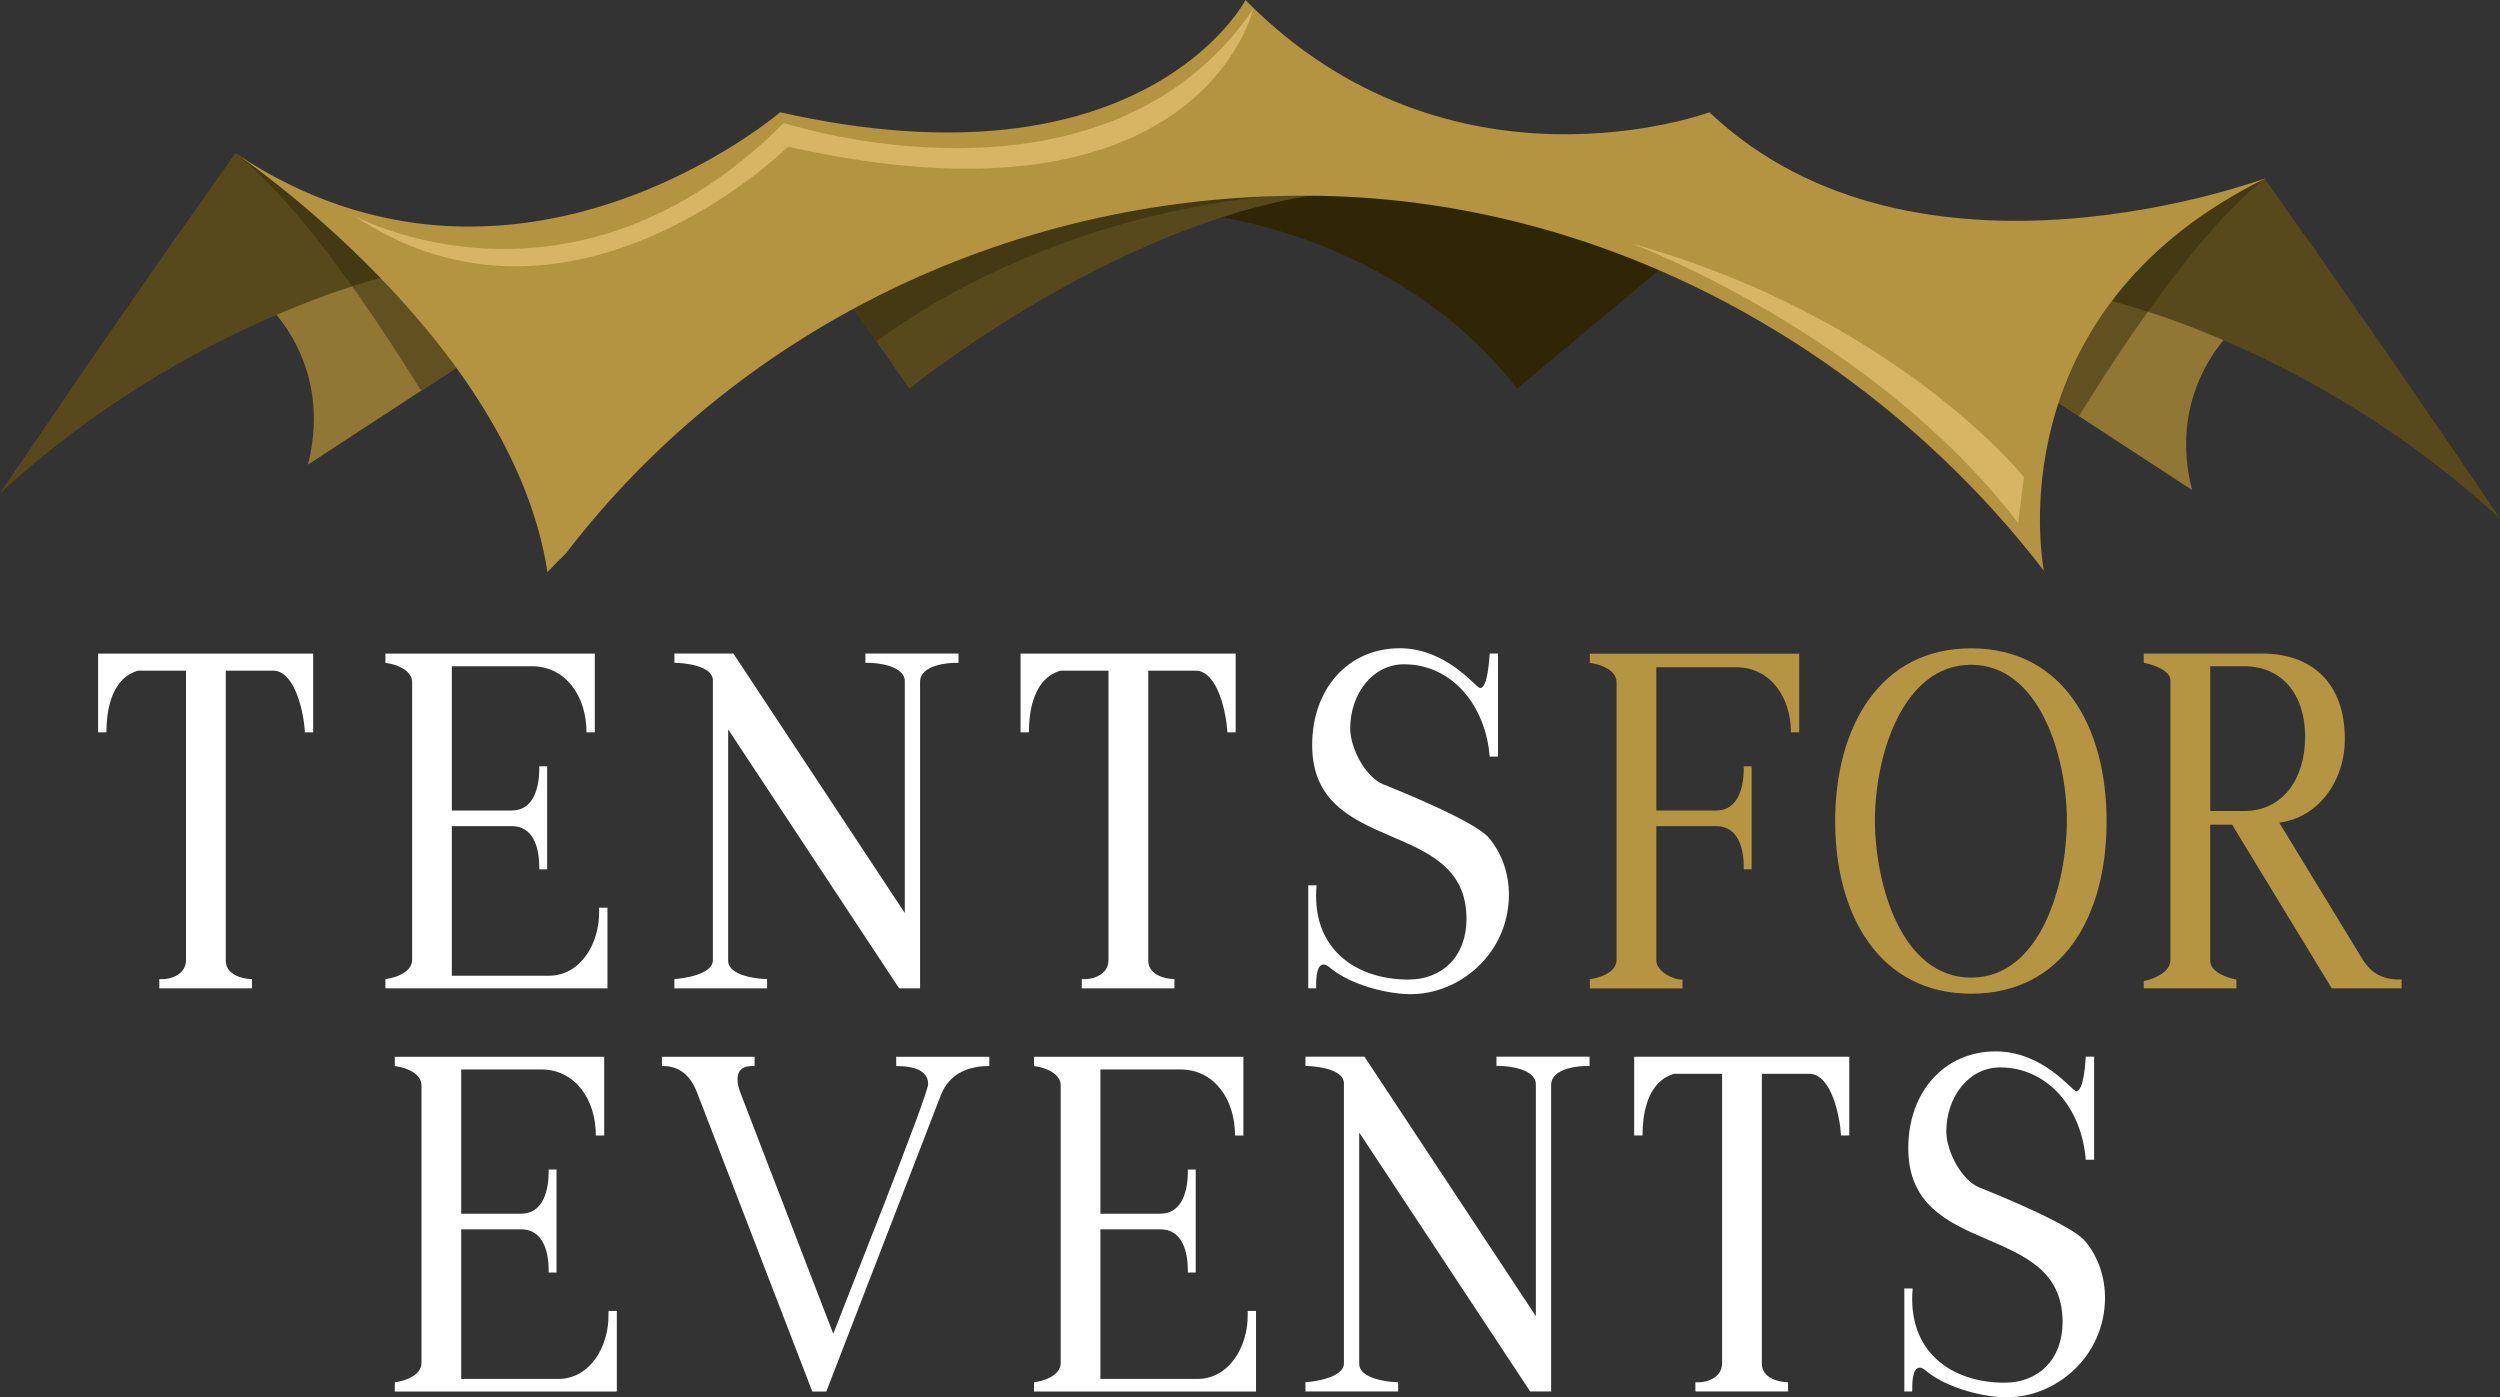
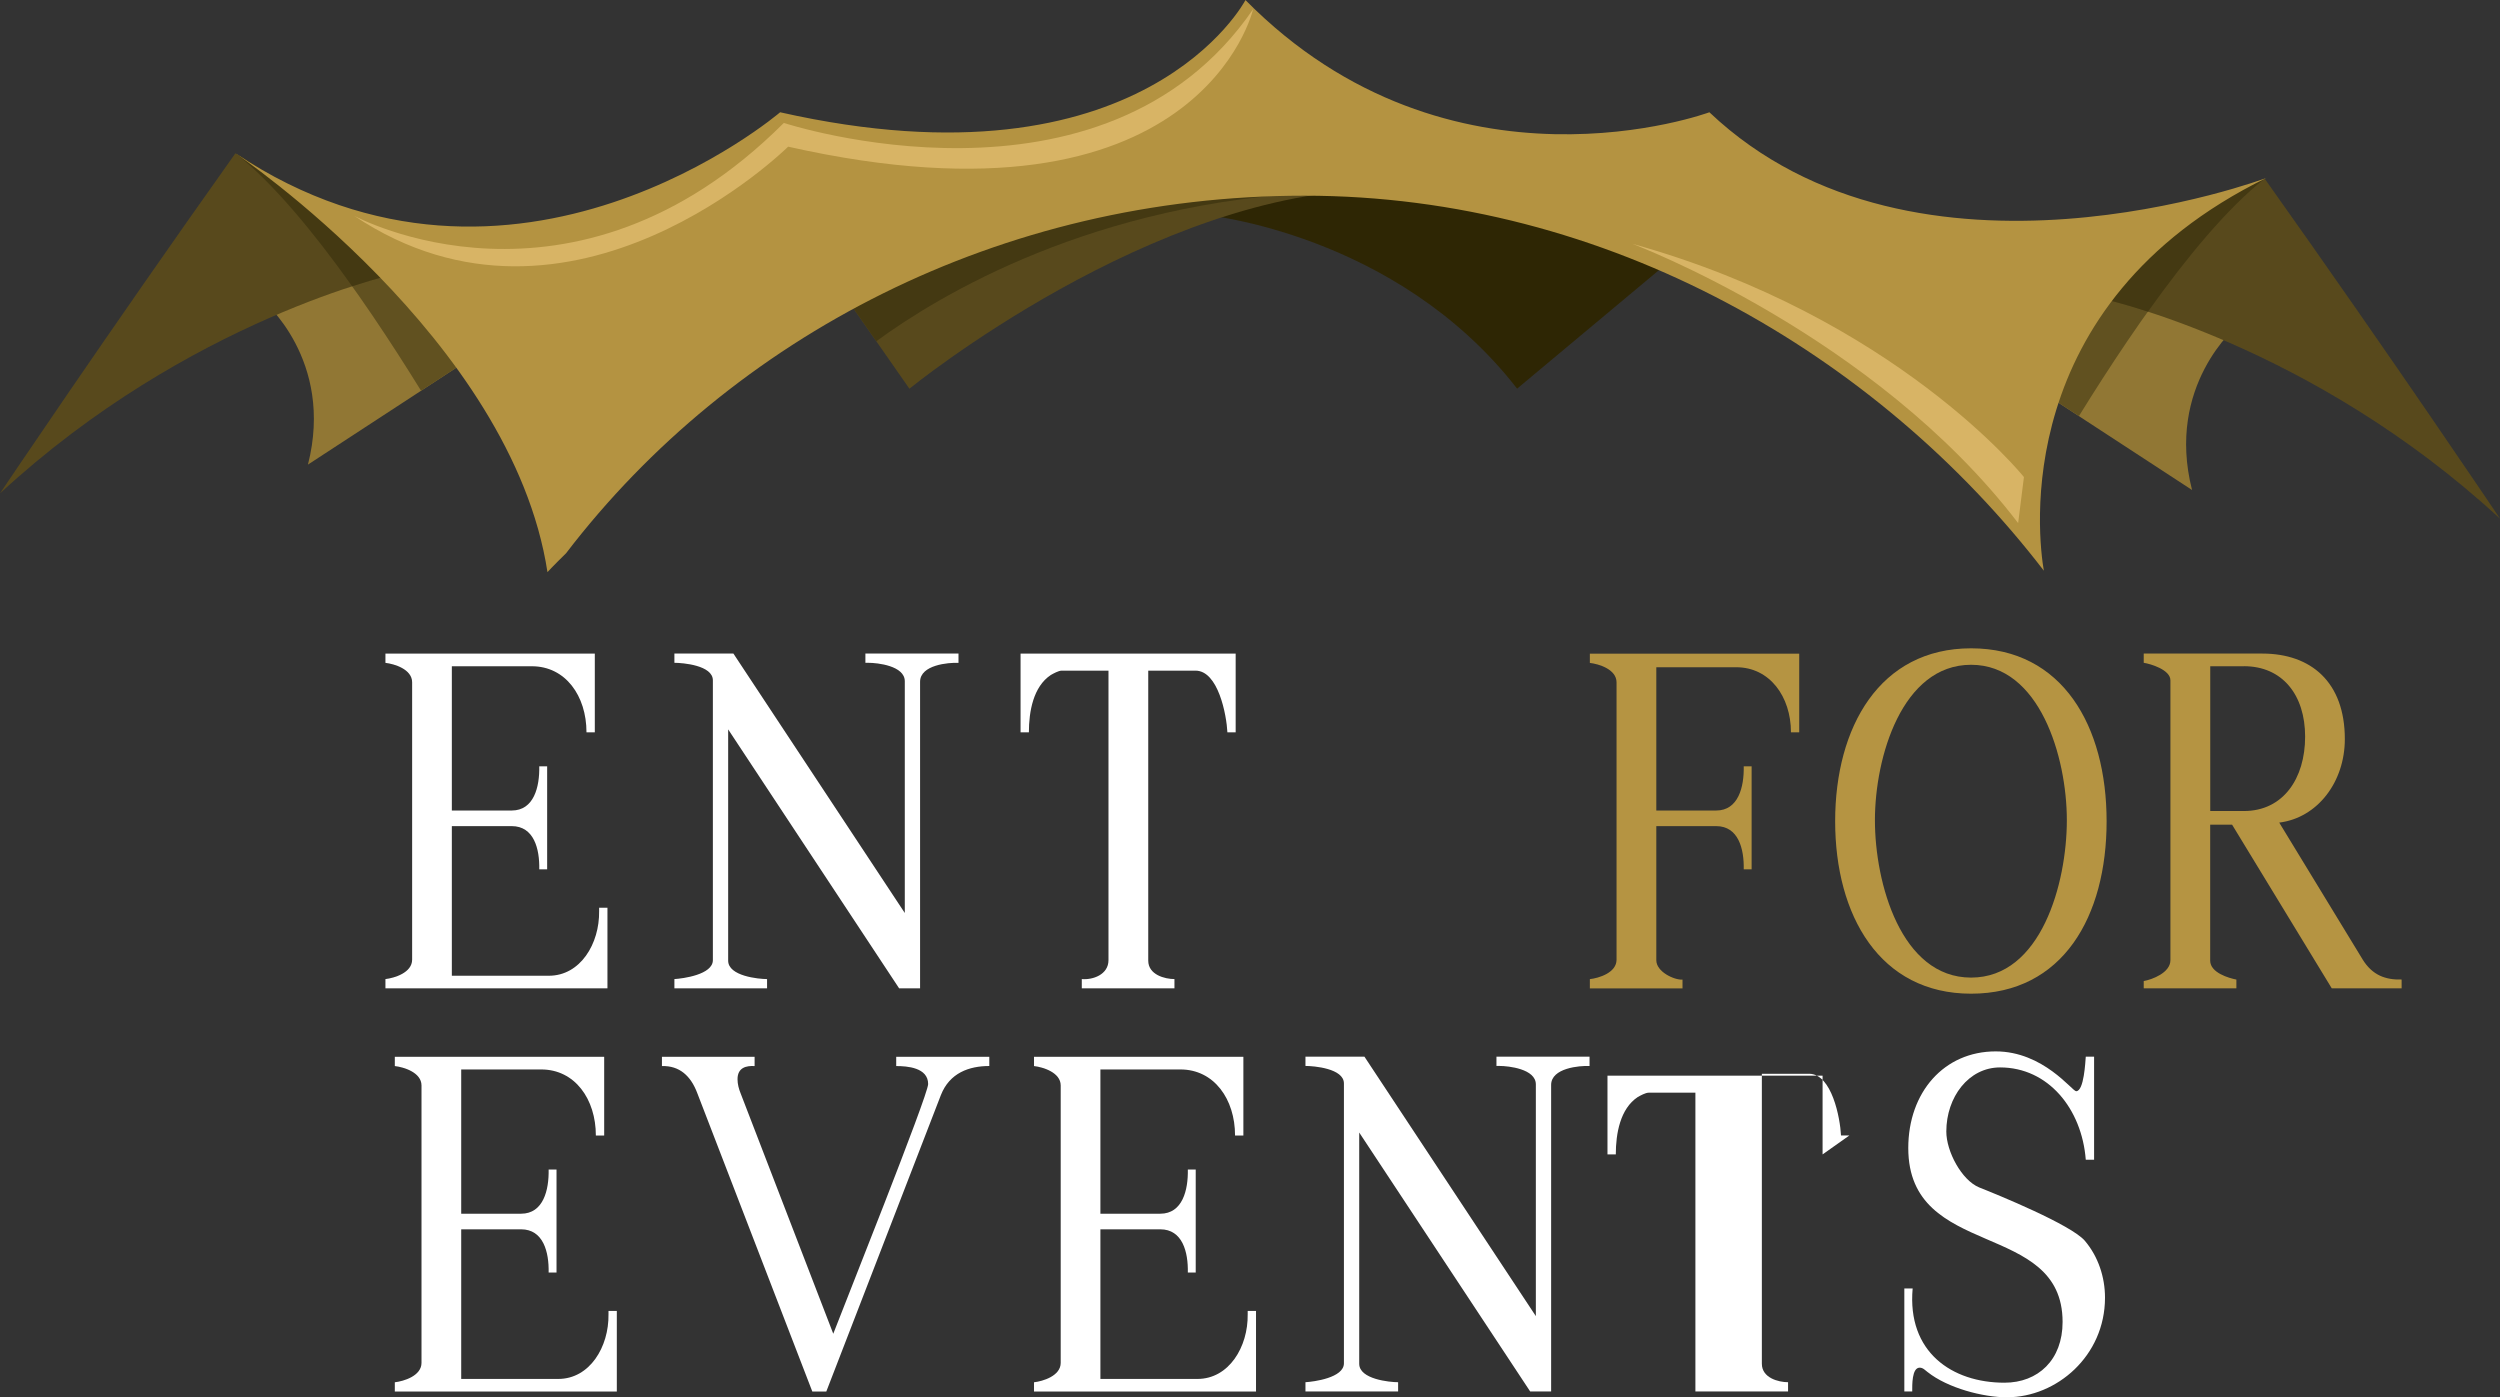
<svg xmlns="http://www.w3.org/2000/svg" viewBox="0 0 405.51 226.65">
  <rect x="0" y="0" width="405.51" height="226.65" fill="#333333" stroke="none" />
  <defs>
    <style>.c{fill:#fff;}.d{fill:#917734;}.e{fill:#58491c;}.f{fill:#615120;}.g{fill:#b49341;}.h{fill:#b59442;}.i{fill:#d8b465;}.j{fill:#443912;}.k{fill:#2e2604;}</style>
  </defs>
  <g id="a">
    <g>
      <g>
-         <path class="c" d="m50.81,118.79h-1.35c-.14-2.84-1.49-10.01-5.18-10.01h-7.66v47.04c0,2.29,2.69,2.99,4.25,2.99v1.5h-15.03v-1.5c1.77.16,4.33-.71,4.33-3.07v-46.96h-7.59c-.5,0-1.35.47-1.77.71-2.84,1.89-3.55,5.91-3.55,9.3h-1.35v-12.77h34.89v12.77Z" />
        <path class="c" d="m98.54,160.31h-36.02v-1.5c1.42-.16,4.33-1.02,4.33-3.15v-44.99c0-2.13-2.91-2.99-4.33-3.15v-1.5h33.96v12.77h-1.35c0-5.91-3.4-10.72-8.86-10.72h-12.98v23.4h9.71c3.62,0,4.54-3.86,4.47-7.17h1.28v16.71h-1.28c.07-3.31-.85-7.01-4.47-7.01h-9.71v24.27h15.74c5.11,0,8.23-5.2,8.15-10.48v-.55h1.35v13.08Z" />
        <path class="c" d="m155.48,107.52c-1.63-.08-6.24.32-6.24,3.07v49.72h-3.4l-27.73-42v37.51c0,2.52,4.96,2.99,6.31,2.99v1.5h-15.03v-1.5c1.35-.08,6.24-.71,6.24-3.07v-45.39c0-2.44-4.89-2.84-6.24-2.84v-1.5h9.57l27.8,42.08v-37.59c0-2.52-4.47-2.99-5.89-2.99h-.5v-1.5h15.1v1.5Z" />
        <path class="c" d="m200.44,118.79h-1.35c-.14-2.84-1.49-10.01-5.18-10.01h-7.66v47.04c0,2.29,2.69,2.99,4.25,2.99v1.5h-15.03v-1.5c1.77.16,4.33-.71,4.33-3.07v-46.96h-7.59c-.5,0-1.35.47-1.77.71-2.84,1.89-3.55,5.91-3.55,9.3h-1.35v-12.77h34.89v12.77Z" />
-         <path class="c" d="m228.88,161.26c-3.9,0-9.64-1.5-12.91-4.1-.35-.24-.71-.71-1.28-.71-1.28,0-1.21,2.84-1.21,3.86h-1.28v-16.71h1.35c-.92,10.32,6.38,15.29,14.89,15.29,5.46,0,9.43-3.7,9.43-9.85,0-16.63-25.03-10.01-25.03-28.21,0-9.06,5.81-15.68,14.18-15.68,7.73,0,12.41,6.46,13.05,6.46,1.28,0,1.49-4.81,1.56-5.6h1.35v16.71h-1.35c-.64-8.27-6.1-14.97-13.9-14.97-5.1,0-8.72,4.81-8.72,10.4,0,3.23,2.48,7.88,5.32,9.06,2.98,1.18,14.96,6.07,17.16,8.67,2.13,2.52,3.26,5.83,3.26,9.22,0,9.46-7.87,16.15-15.88,16.15Z" />
      </g>
      <g>
        <path class="h" d="m291.85,118.79h-1.35c0-5.83-3.47-10.56-8.86-10.56h-12.98v23.24h9.71c3.62,0,4.54-3.86,4.47-7.17h1.28v16.71h-1.28c.07-3.31-.85-7.01-4.47-7.01h-9.71v21.75c0,1.89,2.91,3.23,4.25,3.15v1.42h-15.03v-1.5c1.42-.16,4.33-1.02,4.33-3.15v-44.99c0-2.13-2.91-2.99-4.33-3.15v-1.5h33.96v12.77Z" />
        <path class="h" d="m319.72,161.18c-14.82,0-22.05-12.69-22.05-27.97s7.23-28.05,22.05-28.05,21.98,12.61,21.98,28.05-7.09,27.97-21.98,27.97Zm0-53.35c-11.2,0-15.6,14.97-15.6,25.21s4.25,25.53,15.6,25.53,15.53-15.29,15.53-25.53-4.4-25.21-15.53-25.21Z" />
        <path class="h" d="m389.57,160.31h-11.35l-16.17-26.55h-3.55v22.06c0,1.97,3.05,2.84,4.25,3.07v1.42h-15.03v-1.18c1.35-.24,4.33-1.34,4.33-3.39v-45.39c0-1.73-3.26-2.68-4.33-2.84v-1.5h19.22c7.94,0,13.4,4.65,13.4,13.87,0,6.93-4.4,12.77-10.64,13.55l13.54,22.22c1.56,2.52,3.69,3.31,6.31,3.23v1.42Zm-25.6-52.24h-5.46v23.48h5.46c6.38,0,9.93-5.28,9.93-12.06s-3.69-11.43-9.93-11.43Z" />
      </g>
    </g>
    <g>
      <path class="c" d="m100.06,225.71h-36.02v-1.5c1.42-.16,4.33-1.02,4.33-3.15v-44.99c0-2.13-2.91-2.99-4.33-3.15v-1.5h33.96v12.77h-1.35c0-5.91-3.4-10.72-8.86-10.72h-12.98v23.4h9.71c3.62,0,4.54-3.86,4.47-7.17h1.28v16.71h-1.28c.07-3.31-.85-7.01-4.47-7.01h-9.71v24.27h15.74c5.11,0,8.23-5.2,8.15-10.48v-.55h1.35v13.08Z" />
      <path class="c" d="m160.48,172.91c-3.26,0-6.45,1.1-7.87,4.73l-18.58,48.07h-2.27l-18.65-48.38c-1.06-2.84-2.91-4.49-5.74-4.41v-1.5h15.03v1.5c-1.35-.08-2.77.24-2.77,2.13,0,.79.21,1.58.5,2.29l15.03,39c1.56-4.1,15.39-38.69,15.39-40.5,0-2.68-3.4-2.92-5.18-2.92v-1.5h15.1v1.5Z" />
      <path class="c" d="m203.74,225.71h-36.02v-1.5c1.42-.16,4.33-1.02,4.33-3.15v-44.99c0-2.13-2.91-2.99-4.33-3.15v-1.5h33.96v12.77h-1.35c0-5.91-3.4-10.72-8.86-10.72h-12.98v23.4h9.71c3.62,0,4.54-3.86,4.47-7.17h1.28v16.71h-1.28c.07-3.31-.85-7.01-4.47-7.01h-9.71v24.27h15.74c5.11,0,8.23-5.2,8.15-10.48v-.55h1.35v13.08Z" />
      <path class="c" d="m257.84,172.91c-1.63-.08-6.24.32-6.24,3.07v49.72h-3.4l-27.73-42v37.51c0,2.52,4.96,2.99,6.31,2.99v1.5h-15.03v-1.5c1.35-.08,6.24-.71,6.24-3.07v-45.39c0-2.44-4.89-2.84-6.24-2.84v-1.5h9.57l27.8,42.08v-37.59c0-2.52-4.47-2.99-5.89-2.99h-.5v-1.5h15.1v1.5Z" />
-       <path class="c" d="m299.97,184.18h-1.35c-.14-2.84-1.49-10.01-5.18-10.01h-7.66v47.04c0,2.29,2.69,2.99,4.25,2.99v1.5h-15.03v-1.5c1.77.16,4.33-.71,4.33-3.07v-46.96h-7.59c-.5,0-1.35.47-1.77.71-2.84,1.89-3.55,5.91-3.55,9.3h-1.35v-12.77h34.89v12.77Z" />
+       <path class="c" d="m299.97,184.18h-1.35c-.14-2.84-1.49-10.01-5.18-10.01h-7.66v47.04c0,2.29,2.69,2.99,4.25,2.99v1.5h-15.03v-1.5v-46.96h-7.59c-.5,0-1.35.47-1.77.71-2.84,1.89-3.55,5.91-3.55,9.3h-1.35v-12.77h34.89v12.77Z" />
      <path class="c" d="m325.57,226.65c-3.9,0-9.64-1.5-12.91-4.1-.35-.24-.71-.71-1.28-.71-1.28,0-1.21,2.84-1.21,3.86h-1.28v-16.71h1.35c-.92,10.32,6.38,15.29,14.89,15.29,5.46,0,9.43-3.7,9.43-9.85,0-16.63-25.03-10.01-25.03-28.21,0-9.06,5.81-15.68,14.18-15.68,7.73,0,12.41,6.46,13.05,6.46,1.28,0,1.49-4.81,1.56-5.6h1.35v16.71h-1.35c-.64-8.27-6.1-14.97-13.9-14.97-5.1,0-8.72,4.81-8.72,10.4,0,3.23,2.48,7.88,5.32,9.06,2.98,1.18,14.96,6.07,17.16,8.67,2.13,2.52,3.26,5.83,3.26,9.22,0,9.46-7.87,16.15-15.88,16.15Z" />
    </g>
  </g>
  <g id="b">
    <path class="k" d="m195.35,34.85s31.08,2.88,50.73,28.19l24.31-20.31-6.88-7.66s-21.09-5.77-22.64-5.77h-17.76l-20.87-.44-1.11.89-5.77,5.11Z" />
    <path class="e" d="m137.52,48.73l9.99,14.32s39.63-32.3,76.59-32.3l-34.63-6.66-31.63,5.33-8.32,5.99-11.99,13.32Z" />
    <path class="j" d="m154.2,32.03l-4.69,3.38-11.99,13.32,4.62,6.62c10.24-7.5,35.31-22.62,72.55-24.2l-60.49.88Z" />
    <g>
      <path class="d" d="m73.92,59.71l-23.97,15.65c4.33-16.98-7.33-26.64-7.33-26.64,0,0-2.33-9.33,4.99-9.33s27.31,1.33,28.3,1.33,6.33,4.66,6.33,4.66l-8.32,14.32" />
      <path class="f" d="m67.74,40.27c-4.92-.28-11.1-.62-15.78-.78,5.71,7.32,11.36,15.84,16.34,23.89l5.62-3.67,2.91-5-9.09-14.44Z" />
      <path class="e" d="m64.27,44.4S30.63,51.72,0,80.03c0,0,16.98-25.31,38.18-55.16,0,0,19.76,11.87,26.08,19.53Z" />
      <path class="j" d="m57.12,46.43c4.5-1.46,7.15-2.04,7.15-2.04-6.33-7.66-26.08-19.53-26.08-19.53,6.03,4.75,12.64,12.73,18.93,21.57Z" />
    </g>
    <g>
      <path class="d" d="m331.59,63.83l23.97,15.65c-4.33-16.98,7.33-26.64,7.33-26.64,0,0,2.33-9.33-4.99-9.33s-27.3,1.33-28.3,1.33-6.33,4.66-6.33,4.66l8.32,14.32" />
      <path class="f" d="m337.77,44.38c4.92-.28,11.1-.62,15.78-.78-5.71,7.32-11.36,15.84-16.34,23.89l-5.62-3.67-2.91-5,9.09-14.44Z" />
      <path class="e" d="m341.25,48.51s33.63,7.33,64.27,35.63c0,0-16.98-25.31-38.18-55.16,0,0-19.37,7.86-26.09,19.53Z" />
      <path class="j" d="m348.4,50.55c-4.5-1.46-7.15-2.04-7.15-2.04,10.39-14.48,26.09-19.53,26.09-19.53-6.03,4.75-12.64,12.73-18.93,21.57Z" />
    </g>
    <path class="g" d="m91.81,89.75c26.87-35.14,70.49-58.01,119.75-58.01s93.08,25.84,119.96,60.83c-.91-5.22-5.72-43.21,36.1-63.71,0,0-56.61,21.31-90.35-10.65,0,0-41.96,15.54-75.25-18.2,0,0-16.43,31.52-75.48,18.2,0,0-43.07,36.85-88.35,6.66,0,0,44.84,30.19,50.61,67.93,0,0,1.03-1.12,3.01-3.05Z" />
    <path class="i" d="m57.44,35s35.37,19.26,69.7-15.06c0,0,51.83,17.04,76.12-18.45,0,0-8.52,37.36-75.42,22.3,0,0-35.14,34.79-70.4,11.21Z" />
    <path class="i" d="m327.35,84.85l.94-7.47s-20.78-25.92-63.51-37.83c0,0,39.23,14.71,62.57,45.3Z" />
  </g>
</svg>